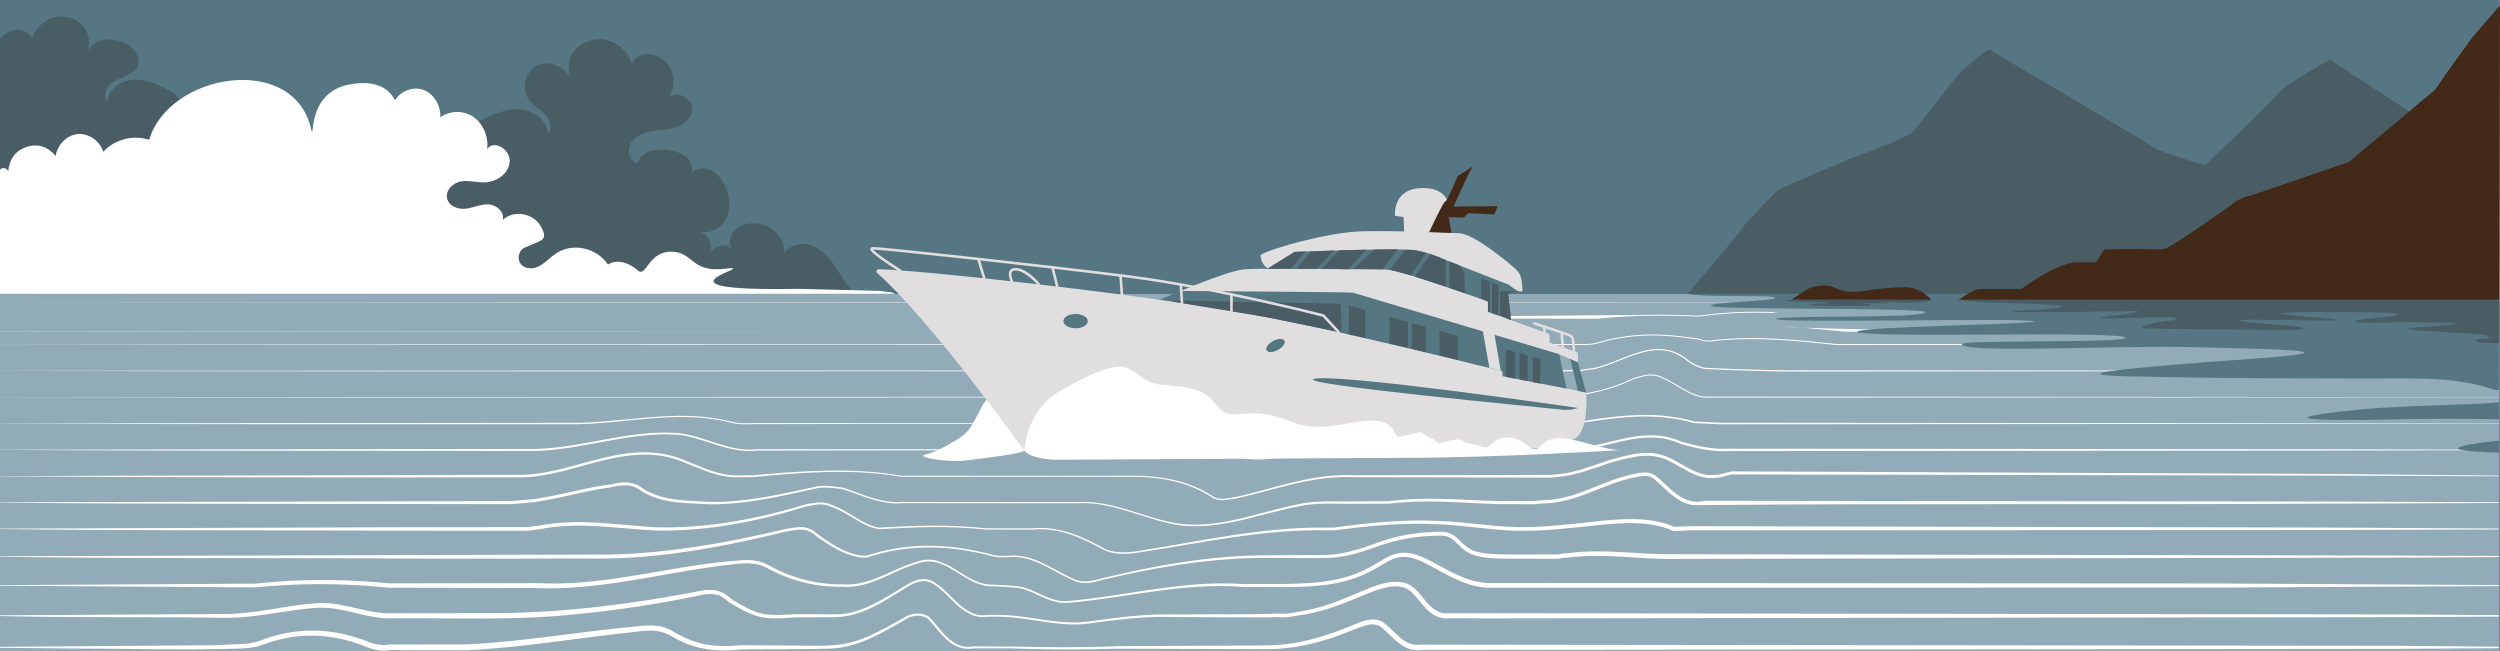
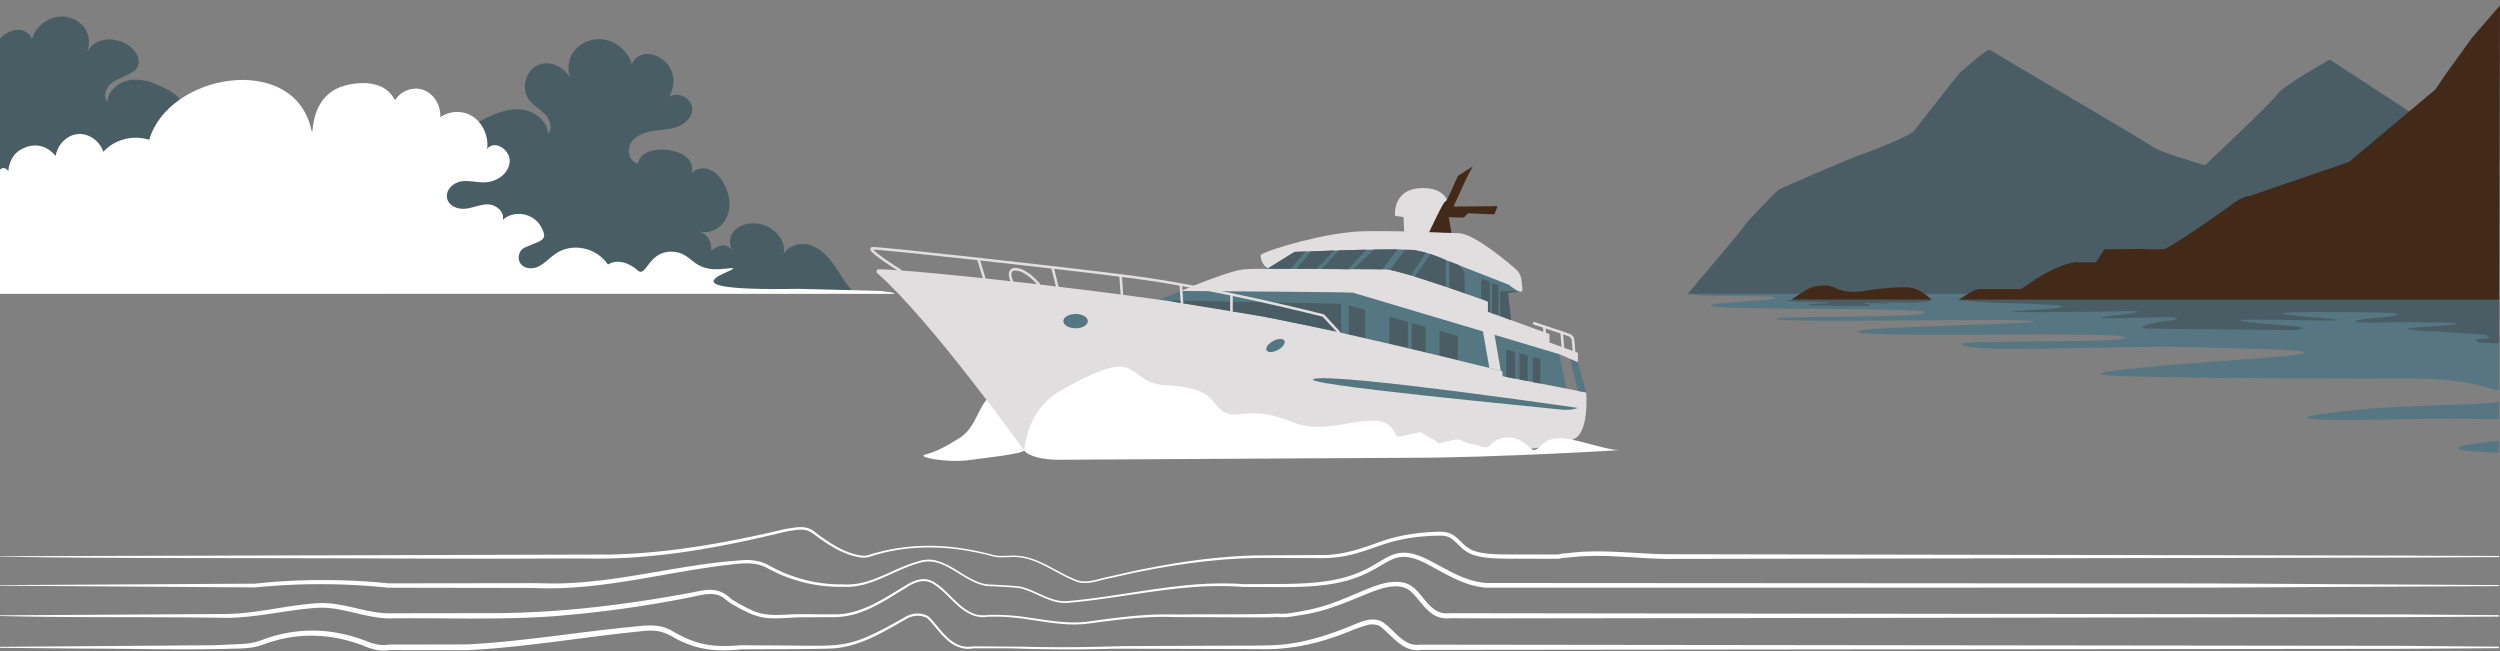
<svg xmlns="http://www.w3.org/2000/svg" viewBox="0 0 1920.81 500.31">
  <rect x="0" y="0" width="1920.81" height="500.31" fill="#808080" stroke="none" />
  <style>.K{fill:#4a5d65}.L{fill:#557782}.M{fill:#e1dedf}.N{stroke:#e1dedf}.O{stroke-linecap:round}.P{stroke-linejoin:round}.Q{stroke-width:2}</style>
-   <path d="M0 0h1920v225.82H0z" fill="#557682" />
  <path d="M0 143.62h210.32l-7.51-38.69c-4.01-8.14-13.45-13.23-22.45-12.11-10.1 1.26-18.55 9.34-28.72 9.76-1.96.08-4.1-.21-5.48-1.6-1.08-1.09-1.5-2.66-1.83-4.17-1.76-8.09-2.45-17.14-8.3-23.01-2.32-2.33-5.26-3.92-8.18-5.42-8.22-4.19-17.18-7.94-26.38-7.1-9.19.83-18.44 7.7-18.94 16.92-3.42-3.68-1.44-9.87 2.03-13.5 3.48-3.63 17.09-7.63 20.08-11.66 5.5-7.41-1.52-18.9-14.69-22.03-8.17-1.95-17.35-.37-23.03 8.56 2.5-5.74 1.74-12.85-1.89-18.02-4.23-6.05-11.89-9.32-19.26-8.82-9.76.67-18.56 8.11-21.27 17.43-.72-4.13-6.46-7.72-11.34-7.29-5.09.45-9.92 3.12-13.16 7.08v113.68zm657.18 82.2l-.94-.89c-6.11-6.02-10.16-13.77-15.05-20.81s-11.18-13.77-19.45-16.03c-7.32-2-16.3.87-19.79 7.3 2.92-10.43-7.88-21.98-19.27-23.57-7.08-.99-15.06.82-19.36 6.52-2.92 3.88-3.16 9.67-.91 13.76-2.84-3.49-7.67-6.25-15.94.64.31-7.94-2.76-12.4-9.22-15.06 8.71 2.86 18.08-3.2 21.48-11.56s1.58-18.18-3.04-25.93c-2.83-4.74-6.96-9.07-12.3-10.47-4.24-1.11-9.23.19-12.03 3.38 1.29-3.77-.05-8.51-2.94-11.48-3.69-3.8-9.11-5.32-14.34-6.22-9.55-1.63-22.4.71-23.87 10.28-6.36-1.04-8.89-9.84-5.72-15.45s9.81-8.29 16.16-9.4 12.94-1.07 19.04-3.14 11.88-7.06 12.2-13.5c.42-8.55-11.38-14.72-18.16-9.49 4.23-6.07 4.95-14.42 1.82-21.12s-10-11.51-17.37-12.16c-5.42-.48-11.8 3.51-12.6 8.1-3.02-10.36-12.79-18.63-23.63-19.37-8.18-.56-16.69 3.08-21.39 9.8-4.03 5.75-4.88 13.65-2.1 20.02-6.32-9.92-17.62-13.88-25.91-9.59-9.1 4.7-12.21 18.11-6.1 26.34 3.33 4.48 8.56 7.15 12.42 11.18s6.06 10.91 2.26 15c-.55-10.24-10.82-17.87-21.03-18.79-10.21-.93-20.17 3.23-29.3 7.89-3.25 1.66-6.52 3.43-9.09 6.02-6.49 6.52-7.26 16.57-9.21 25.56-.36 1.67-.83 3.42-2.03 4.63-1.53 1.55-3.91 1.87-6.08 1.78-11.29-.46-20.69-9.45-31.9-10.84-10-1.24-20.49 4.41-24.94 13.45l4.19 93.21h365.45z" fill="#495d64" />
  <path d="M677.27 223.57l-63.47-1.66c-126.26 2.32-25.4-19.19-56.85-15.42-26.47 3.17-23.85-13.14-41.39-13.14s-19.08 20.19-25.48 14.46c-6.39-5.73-15.85-9.2-22.95-4.55-8.81-13.15-27.49-17.05-40.2-8.39-4.56 3.1-8.34 7.54-13.26 9.92-4.91 2.39-11.8 1.82-14.35-3.31-1.72-3.46-.61-8.25 2.41-10.43 1.36-.98 2.98-1.45 4.5-2.12 10.42-4.55 15.17-4.57 9.33-14.95-5.84-10.37-20.75-12.93-29.28-5.03 1.52-6.25-5.06-11.7-11.03-11.92-5.98-.22-11.68 2.65-17.62 3.34-5.95.68-13.23-2.15-14.2-8.53-.96-6.27 5.02-11.53 10.84-12.49s11.71.83 17.6.79c8.87-.05 18.62-5.91 19.71-15.42s-11.8-17.81-17.26-10.26c1.18-9.54-3.21-19.62-10.76-24.72s-17.87-4.93-25.28.4c.61-8.97-4.88-18.02-12.73-20.99-7.86-2.97-17.37.41-22.06 7.84-6.94-13.34-21.59-14.73-35.52-11.98-34.21 6.77-25.54 47.85-29.16 33.15-14.22-57.81-109.13-41.79-124.18 9.26-12.13-3.92-26.55-.54-35.21 9.23-2.86-8.48-11.31-14.37-19.59-13.66s-15.65 7.97-17.08 16.82c-5.97-7.2-13.93-9.73-22.39-6.87-8.47 2.86-13.02 8.99-14.03 18.55-.57-1.34-3.52-3.85-6.33-1.18v95.5h265.01 422.28c-.27-1.55-9.94-1.79-10.02-2.24z" fill="#fff" />
-   <path d="M0 287.33v212.98h1920V225.98H0v61.35" fill="#92abb9" />
  <g fill="#fff">
    <path d="M1920 496.86v1.16l-77.85.5-750.23.81c-14.13 2.33-22.33-11.4-32.01-18.41-1.67-.82-5.31-1.58-8.24-.96-9.45 2.39-18.25 6.87-27.61 9.86-12.57 4.3-25.67 7.26-38.93 8.38-5.49.65-14.22.63-19.89.54l-108.69-.33c-26.29.83-52.83.69-79.11-.26l-9.87-.03h-19.63c-7.55 1.56-15.34-1.63-20.72-6.89-5.5-5.05-9.69-11.17-14.81-16.28-1.7-1.02-5.68-2.19-8.47-1.82-3.03.22-5.97 1.32-8.5 3.01-14.2 7.93-28.5 16.8-44.62 20.44-3.98.89-8.19 1.59-12.28 1.7-20.37.71-48.85.41-69.43.66-18.12 1.96-33.71.54-50.55-8.67-11.76-7.28-18.63-6.1-31.83-4.63-39.76 4.13-79.1 10.82-119.07 13.44l-8.63.47h-8.6c-11.76-.04-41.03.02-50.91-.12-7.02 1.37-13.93-.61-20.26-3.28-18.01-6.99-37.78-9.62-56.88-6.34-6.34 1.06-12.62 2.74-18.67 4.87-3.1 1.14-6.46 2.23-9.76 2.72-6.61 1.13-13.25.89-19.83 1.15-35.8.89-72.4-.17-108.19-.2L0 497.73v-.75l164.17-1.23 19.63-.85c6.47-.21 12.68-1.17 18.65-3.61 18.77-7.02 39.48-8.65 59.1-4.58 6.54 1.32 12.95 3.21 19.18 5.55 3.06 1.17 5.84 2.33 9 2.87 3.09.58 6.23.69 9.17.08l34.42-.03 25.6-.06c42.61-2.23 84.9-9.5 127.38-13.59 8.62-.89 18.06-2.13 26.28 1.34 2.75 1.07 5.16 2.73 7.75 4.08 4.94 2.66 10.04 4.98 15.36 6.58 10.69 3.32 22.13 3.19 33.43 2.23l32.63.2c47.51.25 50.18 2.84 92.81-21.38 2.42-1.64 6.03-3.01 9.26-3.17 3.36-.21 6.9.5 9.77 2.36 7.73 7.65 13.23 18 23.64 22.02 3.37 1.24 7.03 1.4 10.58.8l39.55.29c24.64.67 49.44.41 74.08-.44l84.04-.37c9.44-.17 27.44.23 36.93-.59 20.53-1.52 40.02-8.09 58.92-15.99 6.54-2.64 13.67-5.33 20.52-1.83 9.96 6.43 16.4 19.49 29.47 17.65l750.82.89 77.86.66zm0-24.2v1.07l-74.96.43-704.55.97-25.86-.16c-15.66 1.82-20.99-11.11-30.06-20-8.8-8.28-22.6-3.18-32.56.57-16.81 6.9-33.86 14.42-52.04 16.95-5.88 1-12.09 2.31-18.44 1.58-8.31.52-18.61.24-27.66.25l-48.78-.2a268.48 268.48 0 0 1-6.96-.12c-18.53-.38-37 1.8-55.35 4.25-2.53.36-8.01 1.08-10.41 1.27-19.87 1.6-39.26-4.29-58.93-5.46-4.6-.29-9.24-.25-13.89-.27-3.54.73-8.66.38-12.45-1.21-11.78-4.81-18.76-16.56-29.03-23.28-7.49-5.4-15.28-2.09-22.19 2.45-10.61 6.41-21.09 13.45-32.76 17.98-7.79 3.14-16.25 4.66-24.64 4.47l-24.81.1c-8.31.23-16.61 1.36-25 .46-9.56-1.06-18.06-5.97-26.23-10.63-2.65-1.41-5.12-3.99-7.57-5.44-5.06-3.13-11.36-2.52-16.96-1.34-34.51 7.25-69.47 12.39-104.6 15.44-40.64 3.82-89.63 1.92-130.47 2.27-14.67.8-29.04-4.46-43.15-6.94-6.02-1.1-12.04-1.48-18.09-.95-22.62 1.72-45.02 7.51-67.96 7.56-56.19-.98-117.49.05-173.64-1.45v-.5l173.62-1.03c22.73-.29 44.88-6.29 67.67-8.11 6.32-.6 12.8-.22 19.01.88 14.29 2.41 27.91 7.45 42.44 6.67l80.78-.11c49.53-.46 98.98-6.69 147.64-15.74 12.15-2.47 20.53-4.62 30.39 4.6.79.62 1.46 1.08 2.41 1.62l2.66 1.56c3.56 2.04 7.16 4.03 10.86 5.66 7.48 3.52 15.53 4.01 23.71 3.6l9.31-.42c10.28-.26 23.88.29 34.13 0 10.24-.66 19.99-4.31 29.01-9.09 7.3-3.81 14.28-8.27 21.4-12.52 7.5-4.86 15.8-8.05 23.85-2.28 10.46 6.88 17.1 18.35 28.72 23.21 3.78 1.52 7.94 1.83 11.95 1.14 9.28-.09 18.67.27 27.86 1.66 16.02 2.18 32.07 5.58 48.25 3.52l6.89-.94c19.56-2.65 39.28-5.07 59.08-4.53l10.43-.04c21.43-.29 48.21.27 69.58-.68 2.93.3 5.94.17 8.95-.21 8.88-1.38 17.83-2.94 26.42-5.6 11.6-3.48 22.52-8.59 33.74-13.2 8.5-3.38 18.06-6.68 27.48-4.8 12.73 2.75 16.25 18.4 27.85 22.74 2.62.99 5.5 1.09 8.34.79l730.61.95 74.96.58z" />
    <path d="M1920 449.53v.78l-221.39 1.17-556.72.04c-13.44-.93-25.64-7.31-37.16-13.69-8.75-4.65-18.13-10.71-28.25-9.88-4.84.44-9.34 2.9-13.81 5.53-4.51 2.66-9.09 5.38-13.9 7.55-19.26 9-41.05 9.89-61.97 10.06l-31.38-.13c-14.44-1.1-28.98-.79-43.43.5-30.73 2.72-61.08 9.17-91.85 11.76-13.05.98-24.31-8.47-36.23-11.23-5.97-.88-15.31-1.18-21.1-1.58-20.92 1.05-35.65-24.83-56.72-17.81-19.42 5.34-37.55 19.69-58.29 18.2-14.88.43-29.8-2.25-43.69-7.56-5.2-1.98-10.27-4.42-15.15-7.05-8.06-4.3-17.5-3.6-26.33-2.55-51.26 5.58-101.67 20.83-153.66 18.06-17.19.05-92.5-.12-110.63-.14-16.97-1.77-34.02-2.7-51.09-2.73-17.08-.05-34.16.84-51.17 2.49L0 450.02v-.45l195.93-1.13c17.04-1.87 34.18-2.76 51.32-2.78 16.78-.04 35.12.88 51.18 2.54l110.58-.14c7.25.01 14.79.41 22.04.18 47.98-1.22 94.49-15.47 142.46-17.98 5.65 0 11.55 1.03 16.59 3.79 4.82 2.66 9.71 5.06 14.83 7.07 13.59 5.35 28.21 8.12 42.82 7.84 21.04 1.57 38.33-12.51 57.97-17.71 4.92-1.65 10.53-1.76 15.44.06 14.56 4.4 25.64 18.29 41.61 17.86 6.4.44 15.11.69 21.37 1.57 12.39 2.82 22.86 12 35.92 11.11 30.77-2.67 61.01-9.2 91.76-12.2 14.36-1.41 29.48-1.84 43.6-.85l31.34-.13c20.49-.36 42-1.37 60.76-10.34 4.67-2.17 9.08-4.82 13.58-7.52 4.59-2.74 9.55-5.48 15.05-6.02 11.02-1.01 20.85 5.17 30.19 10.09 11.24 6.1 22.89 12.22 35.82 13.05l556.45.35 221.39 1.25zm0-22.37v.85l-64.48.4-575.82 1.02c-19.57-.34-39.09-2.77-58.63-2.24-4.78.12-9.77.44-14.53 1.02-2.81.35-5.8.34-8.48 1.07-8.77.13-27.88-.04-36.23-.01-9.99-.15-20.46.13-30.07-2.99-2.02-.64-3.92-1.76-5.66-2.93-5.16-3.35-8.07-8.73-13.6-10.9-1.67-.62-3.47-.89-5.33-.91-15.79.02-31.5 2.23-46.44 7.49-7.5 2.52-15.01 5.36-22.86 7.22-7.83 1.9-15.95 2.68-23.95 2.55-15.91.01-31.85-.18-47.72-.09-31.79.47-63.39 4.96-94.5 11.33l-23.28 5.13c-5.73 1.45-11.77 3.43-17.83 2.56-1.97-.25-4.21-.98-5.82-1.8-9.02-3.74-17.15-9.11-25.91-13.07-6.52-3-13.54-5.01-20.75-4.92a132.15 132.15 0 0 1-10.9.22c-3.67-.22-7.14-1.57-10.72-2.29-3.44-.79-7.14-1.58-10.61-2.22-24.82-4.61-50.8-4.24-75.01 3.27l-3.51 1.05c-2.43.63-5.07.66-7.49.08-5.97-1.05-11.91-3.33-17.2-6.22-4.31-2.3-8.4-4.97-12.37-7.76-3.93-2.49-7.27-6.31-12.06-6.93-4.55-.68-9.28.53-14.1 1.22-24.52 6-50.36 11.58-75.74 15.35-25.45 3.85-51.45 5.9-77.21 5.4-22.56-.12-54.62.22-77.27.14-35.19.06-100.32-.33-135.26-.32-76.82-.27-161.76.1-238.66-1.24v-.33l470.49-1.32c45.03-1.22 89.5-9.33 133.27-19.67 6.01-.82 12.58-2.59 18.48-.03 3.38 1.63 6.01 4.25 9.09 6.28 7.81 5.56 16.09 10.71 25.32 13.19 3.42.77 6.93 1.74 10.35.76 24.29-7.89 50.43-9.09 75.51-4.69 4.72.76 9.6 1.8 14.24 2.88 3.52.72 6.92 2.06 10.51 2.3 3.43.1 7.4.01 10.84-.22 2.45-.02 4.89.2 7.32.54 14.54 2.43 26.52 11.97 39.81 17.41 7.26 3.74 15.43 1.11 22.87-.86l23.33-5.21c31.16-6.58 62.83-11.32 94.73-12l47.75-.29c16.1.5 30.98-4.5 45.95-9.98 15.13-5.43 31.27-7.79 47.32-7.89 2.12.02 4.3.32 6.37 1.07 5.93 2.15 9.26 7.87 14.31 11.17 1.54 1.01 3.15 1.97 4.91 2.52 9.24 2.92 19.46 2.56 29.08 2.68h35.38c3.01-.8 5.97-.81 8.98-1.18 4.79-.6 9.92-.94 14.76-1.07 19.65-.6 39.18 1.77 58.77 2.06l575.78 1.06c-.01.22 36.92.13 64.48.29z" />
-     <path d="M1920 406.07v.69l-136.26.46-485.85.25c-3.94.05-7.65.44-11.65.51h-.31l-.32-.13c-18.61-8.08-39.5-6.2-59.28-4.24-20.19 2.15-40.51 4.61-60.89 4.23-20.41-.51-40.4-4.33-60.74-5.03-26.42-1.41-52.79 1.16-78.96 4.61-1.13.09-2.13.04-3.16.05h-3.07c-49.3-1.08-97.7 10.02-146.2 17.28-8.14 1.17-16.8 1.4-24.53-1.87-8.63-4.79-17.46-9.29-26.81-12.37-9.31-3.11-19.22-4.62-29.01-3.6l-36.25-.06c-13.52-1.49-27.13-1.96-40.73-1.85-13.63.08-27.26.82-40.87 1.63-10.4-1.9-18.87-8.68-27.98-13.52-3.05-1.63-6.2-3.04-9.46-4.08-5.66-2.87-12.87-.82-18.43.11-37.19 11.64-76.03 19.17-115.13 18.5-29.94-1.48-60.46-7.13-90.15-.91-2.57.22-5.06.39-7.42 1.06-34.97.07-69.93-.06-104.9-.09-88.81-.38-210.43.06-301.64-1.26v-.28l301.64-1.07 104.53-.08c2.43-.63 4.94-.84 7.29-1.01 30.15-6.17 60.55-.58 90.74 1.16 38.89.94 77.55-6.31 114.67-17.61 4.73-.77 9.71-2.04 14.62-1.34 1.34.15 3.92.91 4.73 1.44 6.67 2.14 12.6 5.9 18.52 9.51 5.8 3.52 11.84 7.05 18.58 8.26 12.82-.83 27.25-1.46 40.66-1.53 13.52-.07 27.47.46 40.74 1.98l18.12.05c-.01 0 18.31-.01 18.07 0 9.91-1.06 19.97.46 29.39 3.58 9.36 3.06 18.56 7.7 26.92 12.34 7.51 3.16 15.97 2.9 23.92 1.74 48.53-7.56 96.96-18.95 146.37-18.24h3.07c1.03-.02 2.08.01 3-.07 26.08-3.65 52.54-6.34 79.23-5.05 20.28.61 40.46 4.33 60.67 4.77 20.27.32 40.39-2.18 60.54-4.38 20.09-2.05 41.38-3.96 60.53 4.19 3.67-.08 7.61-.47 11.34-.53l485.86 1.04 136.25.76zm0-20.17v.59l-130.29.47c-152.28.91-338.78-.26-488.71 1.15-12.79-1.76-21.09-12.59-30.4-20.34-4.1-3.37-9.93-1.91-14.82-1.02-2.19.46-6.32 1.49-8.45 2.12-16.81 4.93-32.73 13.93-50.28 16.89-5.84 1.14-11.92.77-17.78 1.62l-28.02-.05c-18.69-.56-37.28-2.12-55.95-2.03-9.32.02-18.63.54-27.87 1.71l-30.62.08c-11.48-.01-22.89-.68-34.19 1.01-8.76 1.5-17.39 3.61-26.01 5.81-22.1 5.7-44.76 12.23-67.85 9.95-7.65-.76-15.11-2.78-22.44-4.97-14.62-4.36-28.97-9.82-44.16-11.73-5.04-.61-10.12-.81-15.19-.5l-100.8-.04-33.61.01c-3.59.31-7.86.12-11.6-.47-11.35-1.72-22.66-6.78-33.05-10.2-6.58-.94-13.21-1.95-19.82-.94-12.96 2.89-26.53 6.02-39.84 8.38-14.23 2.57-28.67 4.2-43.21 4.06l-17.83-.88c-10.2-.65-20.69-2.23-29.97-6.88l-2.29-1.23c-2.16-1.2-4.33-2.88-6.47-3.88-2.89-1.39-6.15-1.83-9.41-1.73-3.29.11-6.59.8-9.86 1.61-12.74 1.6-25.26 4.71-37.9 7.46-6.31 1.37-12.66 2.66-19.08 3.57-6.32 1.04-12.98 1.13-19.23 1.85-109.47-.33-280.41.14-393-1.17v-.24l392.64-.97c6.53-.75 12.82-.77 19.25-1.81 6.34-.89 12.64-2.16 18.93-3.51 12.27-2.67 25.8-5.92 37.91-7.38 3.33-.82 6.74-1.53 10.27-1.64 3.5-.11 7.16.38 10.42 1.95 3.12 1.55 5.7 3.72 8.79 5.19 9.03 4.58 19.09 6.13 29.14 6.84l17.76.99c14.34.22 28.69-1.3 42.87-3.77 13.37-2.28 26.63-5.28 39.93-8.13 6.73-1 13.53.07 20.18 1.06 10.98 3.64 21.55 8.6 33.03 10.37 3.78.59 7.62.79 11.42.49l33.62.07 100.82.06c4.92-.32 10.27-.12 15.3.48 15.24 1.87 29.71 7.38 44.34 11.66 7.31 2.14 14.67 4.1 22.25 4.81 12.63 1.13 25.36-.26 37.75-2.88 18.68-3.91 36.91-10.03 55.75-13.34 11.42-1.76 23.04-1.14 34.44-1.2l30.43-.21c27.89-3.74 56.08-.8 84.05-.09l27.93-.05c4.36-.7 8.77-.53 13.12-1.03 7.23-.75 14.23-2.74 21.1-5.17 13.72-4.9 27.29-11.58 41.82-14.55 5.47-1.1 12.26-2.47 17.02 1.52 7.01 5.8 13.03 12.95 21.14 17.17 5.05 2.68 10.84 3.3 16.36 1.89l479.93.6 130.29.54zm0-20.46v.53l-127.98-.57-453.31-.86c-2.24 0-5.35-.02-7.36 0-3.67.25-8.87 2.48-11.9 2.42-15.77 2.71-27.4-9.08-40.86-14.57-7.09-2.47-14.67-2.78-22.04-1.46-6.7 1.22-13.52 2.78-20.06 4.88l-11.78 3.99c-5.27 1.79-10.59 3.49-16.06 4.76-5.4 1.42-11.27 1.7-16.69 2.39l-152.41-.29c-10.12-.5-20.22.37-30.2 2.05-20 3.4-39.37 9.8-59.25 14.21-3.22.45-6.44 1.14-9.78 1.34-3.28.27-7.18-.4-9.6-2.45-8.42-5.4-17.76-9.3-27.46-11.74-9.71-2.43-19.74-3.49-29.76-3.74l-60.29-.05-120.65.06c-18.86-3.29-38.07-4.12-57.19-3.68-19.13.43-38.21 2.1-57.26 3.94-3.11.03-6.22-.01-9.34.05-9.39.54-18.8-1.84-27.49-5.15-5.84-2.19-11.5-4.73-17.27-6.89-8.62-3.4-17.71-5.15-26.94-5.3-34.39-.54-65.89 18.21-100.38 17.5-118.28.06-275.78.07-396.69-.89v-.17l396.7-.93c24.96.51 48.39-9.17 72.53-14.3 18.14-4.05 37.88-4.69 55.36 2.55 11.5 4.39 22.67 10.21 34.97 11.78 5.94.8 12.66.22 18.42.39 19.07-1.74 38.19-3.31 57.37-3.64 19.16-.33 38.41.6 57.32 3.9-.35-.01 120.61.06 120.54.05l60.31-.05c10.06.25 20.15 1.24 29.96 3.66 9.8 2.42 19.27 6.33 27.8 11.75 1.23.99 2.69 1.65 4.24 1.97 4.8.94 9.59-.45 14.4-1.09 19.54-4.42 39.15-10.96 59.19-14.45 10.03-1.74 20.29-2.65 30.48-2.19l30.46-.05c-.32.01 121.75-.24 121.75-.2 2.82-.49 5.64-.53 8.3-.89 10.85-1.37 21.48-5.43 31.81-8.91l3.97-1.34c1.33-.42 2.62-.95 4-1.25 10.76-2.68 22.07-6.09 33.26-3.82 16.53 2.83 28.28 19.07 46.17 15.99 3.99-.24 7.88-2.21 11.98-2.47.89-.02 1.66 0 2.49 0h4.93l453.32 1.95 127.97 1.29zm0-19.93v.39l-134.83.28-457.71.4c-12.15.62-24.08-2.17-35.7-5.38-5.34-2.43-11.03-4.09-16.88-4.66-23.78-2.55-46.12 9.75-69.8 9.89-47.03.19-112.43-.14-159.61-.14-11.78-.04-23.71.84-35.47.62-8.56.89-17.6 2.95-26.35 4.43-8.81 1.5-17.89 2.4-26.83.99-17.58-3.09-35.19-6.6-53.11-6.24-95.54-.17-226.28-.12-321.82.12-12.17 1.57-25.02-2.18-36.65-6.08-8.84-2.84-17.68-5.94-27-6.23-35.91-1.83-70.49 11.57-106.24 12.57-124.13-.16-285.36.05-412-.8v-.12l411.95-.63c35.77-.97 70.37-14.39 106.37-12.34 21.73 1.1 41.35 15.39 63.54 12.57l321.84.12c17.94-.4 35.69 3.07 53.26 6.13 8.79 1.37 17.76.46 26.52-1.06 8.81-1.51 17.56-3.58 26.52-4.53 11.78.18 23.67-.73 35.44-.74l159.58-.29c23.71-.22 46.05-12.57 70.05-9.99 5.89.52 12.36 2.46 17.17 4.69 11.46 3.15 23.22 5.9 35.18 5.27l457.75.42 134.83.34zm0-20.2v.24l-598.02.46-20.3-.96c-15.15-4.37-31.04-5.62-46.76-4.81-15.72.77-31.31 3.33-46.89 5.79.03.02-152.7-.14-152.71-.13-38.15-.59-76.33 2.58-114.44-.12-102.51-.09-259.82-.2-362.45.11-5.55.19-11.28.42-16.69-1.16-13.09-3.18-26.6-4.52-40.08-4.34-25.41.3-50.59 4.82-76.08 5.51-148.46.12-297.35.16-445.58-.48v-.09l445.55-.49c25.39-.63 50.59-5.1 76.1-5.36 12.74-.11 25.53 1 37.97 3.92l2.33.52c5.37 1.58 10.91 1.34 16.46 1.17l362.49.02c25.4 1.71 50.83 1.02 76.25.21 25.86-.72 162.66-.29 190.69-.47 23.33-3.69 47.05-7.67 70.76-5.37 7.73.72 16.3 2.32 23.2 4.35l20.22.95 597.98.53zm0-20.18v.13l-606.29.25c-11.69 1.04-21.62-7.06-31.42-12.41-3.22-1.79-6.94-3.44-10.35-4.35-2.98-.5-6.05-.23-9.02.4-2.83.6-6.15 1.69-8.75 2.56-7.8 3.91-16.11 6.72-24.56 8.83-8.47 2.12-17.08 3.57-25.67 4.93l-9.52.11h-28.5c-373.74-.55-790.86.27-1165.92-.4v-.04l1203.91-.43c16.81-2.67 34.43-5.89 49.92-13.7 2.92-.99 5.88-1.97 8.93-2.62 3.04-.65 6.21-.94 9.32-.41 7.45 1.98 13.87 6.38 20.42 10.21 6.42 3.8 13.56 7.21 21.19 6.52l606.31.42zm0-20.26v.18l-530.26.41c-26.68.19-53.36-.72-80.01-1.98-5.72-1.14-10.99-4-15.39-7.8-7.6-5.77-17.46-7.82-26.79-6.1-15.11 2.56-28.45 11.05-43.46 14.22-4.71.02-9.91 2.05-14.48 1.43-10.54.27-27.49.15-38.19.17-380.57-.64-789.55.5-1171.42-.46v-.05l1171.41-.38 38.17-.17c4.75.61 9.91-1.48 14.33-1.42 14.96-3.18 28.3-11.67 43.49-14.24 9.53-1.76 19.72.35 27.48 6.26 4.31 3.76 9.57 6.51 14.89 7.62 26.64 1.25 53.3 2.15 79.97 1.96l530.26.35zm0-20.23v.16l-508.7.31c-15.34-1.64-30.7-3.25-46.1-4.05-15.38-.82-30.83-.8-46.16.68-4.07 1-10 1.02-13.66-.73-6.8-.94-13.59-1.98-20.42-2.55-15.34-1.36-30.92-.83-45.99 2.47-5.09.91-9.93 2.85-15.01 3.73-5.18.7-10.3.16-15.48.43h-5.15c-375.91-.46-825.29.32-1203.33-.39v-.04l1203.32-.32h5.14c5.11-.26 10.34.26 15.39-.43 5.06-.88 9.89-2.81 14.96-3.72 15.14-3.32 30.81-3.86 46.22-2.49 6.86.56 13.65 1.61 20.46 2.55 4.15 1.8 9.1 1.7 13.47.73 15.38-1.5 30.87-1.52 46.28-.71 15.35.81 30.96 2.43 46.06 4.05l508.7.32zm-1267.99-9.91c-223.13.05-447.68.09-652.01-.27v-.09l652.01.36zm294.9-.05l-293.48.05 293.48-.05zm414.63-14.97c.76.33 2.66.64 5.59.93l-5.61-.21c-18.76-.58-37.59.09-56.17 2.83-13.06-.57-26.13-.96-39.21-.67-13.06.25-26.11 1.02-39.11 2.24l-280.12-.15 319.22-2.79c12.96-.29 26.43.08 39.12.67 18.62-2.75 37.5-3.43 56.29-2.85zm5.59 10.93c6.06.26 12.12.64 18.16 1.11-7.9-.34-14.05-.7-18.16-1.11zm552.87 3.69v.21l-502.32.3-32.3-3.09c93.35 3.88 429.76 2.59 534.62 2.58zm0-22.17v.12c-608 .05-1313.74.49-1920-.07h0l1920-.05z" />
  </g>
  <path d="M1920 297.9v-72.09h-623.29c14.64 3.05 67.98.46 67.13 3.04-.85 2.59-49.99 3.3-49.53 6.05.58 3.48 162.84 1.15 164.71 4.89 2.5 5-113.5 2.42-114.53 5.18-1.41 3.75 198.49-1.18 198.33 2.05-.1 2.06-135.33 4.01-135.56 7.78-.32 5.37 204.69-.96 205.77 4.73.81 4.23-125.69 1.43-125.69 4.85 0 7.32 121.68.92 173.25 2.26 51.57 1.35 143.83 2.33 49.2 9.07-94.63 6.75-149.16 12.17-93.87 13.46 81.07 1.88 160.04 1.64 217.57 1.64s66.51 14.01 66.51 7.07zm0 10.96c-9.31 2.23-70.41 2.26-105.5 5.66-47.32 4.59-74.03 9.88 30.53 7.62 24.18-.52 50.2-.45 74.98 0v-13.28zm0 29.67c-34.02 3.67-47.69 7.61-3.24 9.16l3.24.12v-9.29z" fill="#557682" />
  <path d="M1920 46.48l-51.23 50.69-78.79-51.39s-36.54 20.55-39.97 26.26-55.95 54.96-55.95 54.96-35.4-10.43-39.97-14.11-121.37-71.88-124.92-74.49c-2.28-1.68-21.01 15.65-22.8 16.99s-33.53 42.47-36.17 45.6-30 14.31-40.53 17.88c-10.53 3.58-61.45 25.93-63.06 26.82s-27 27.27-27.07 28.61c-.08 1.34-42.84 51.5-42.84 51.5h623.29V46.48z" class="K" />
  <path d="M1920.81 4.12l-21.44 24.83-20.12 27.83-8.13 11.99-66.36 55.66-76.21 26.12c-1.72 0-6.85 1.28-12.42 5.57-5.57 4.28-48.38 34.25-53.09 35.11s-18.84 0-18.84 0l-27.4.38-6.42 9.89h-16.32s-6.31.55-17.64 6.05-23.46 14.56-23.46 14.56h-30.42c-2.59-.16-4.85.32-8.74 2.59s-8.9 5.66-8.9 5.66h415.2l.7-226.23zm-436.75 226.23h-107.65s11.16-8.24 15.25-9.49c4.09-1.24 12.9-2.48 17.61 0s12.15 4.59 23.56 2.6 28.46-3.37 34.85-2.48c8.93 1.24 16.37 9.36 16.37 9.36z" fill="#422918" />
  <path d="M1375.23 231.5c.23.02 24.19.68 26.47.61s5.76.68 1.97.91-14.57.27-13.88 1.27 44.22.82 46.12.65 1.29-1.17-4.02-1.89 18.28.28 19.34.24-5.69-1.41-7.13-1.33 14.34.46 21.01.58 18.42-.61 18.96-2.19h-107.65s-8.16.54-1.18 1.15zm133.85-1.15h-6.28c-.89 0 21.34 2.44 36.49 2.44s41.66 1.56 43.58 2.15 5.32.96-4.21 1.95-37.52 2.13-31.69 2.73 86.49-.38 92.25-.61 3.32 1.29-3.77 2.12-28.51 3.34-19.72 3.41 46.9-.99 52.22-.83 7.98 1.74-2.51 2.81-28.58 5.71-13.81 6l110.27 1.13c8.86-.53 13.52-2.2-7.09-3.64s-49.41-4.4-23.19-4.4 71.35 1.44 63.59 0-55.25-4.32-38.11-5.39 74.15-.23 80.8.23 8.35 2.05-9.31 3.49c-17.65 1.44-28.73 3.87-7.68 3.94s22.19-.68 54.36-.15-7.57 3.19-10.75 3.34-30.8 1.67-.59 3.19 42.84 2.87 44.31 2.87 8.86 3.12 0 3.05-6.43 2.88 0 3.19 11.75.38 11.75.38l.1-33.38h-411.02z" class="K" />
  <path d="M757.93 307.17c-7.17 8.7-9.22 22.02-20.48 29.18-11.26 7.17-18.94 10.98-26.62 12.91-7.68 1.94 17.41 6.38 32.26 4.41s42.77-4.94 43.79-7.62 1.26-30.7 1.26-30.7l-30.21-8.19z" fill="#fff" />
  <path d="M881.9 233.79c20.29-7.43 26-12.17 34.48-11.81s111.22 1.43 123.04 2.86c11.81 1.43 158.59 47.26 158.59 47.26l6.8 32.22-322.92-70.53z" class="L" />
  <path d="M1048.85 238.16v21.89l-12.58-3.01v-22.41l12.58 3.53zm32.9 9.21v20.52l-14.16-3.39v-21.1l14.16 3.97zm13.7 3.83v19.95l-10.73-2.56V248.2l10.73 3zm24.67 6.91v18.92l-14.17-3.37v-19.52l14.17 3.97z" class="K" />
  <path d="M786.88 346.07s-72.75-101.29-112.93-136.26c-1.16-1.01-.4-2.92 1.13-2.91 28.34.13 199.64 18.79 284.23 34.17 55.23 10.04 137.79 29.87 194.87 44.08l.37 3.92 64.16 12.48s2.4 28.33-8.16 35.05-37.45 9.98-109.47 12.67-314.18-3.2-314.18-3.2zm120.36-122.52l8.37-3.46c11.55-4.67 31.9-12.48 40.39-13.2 2.49-.21 7.98-.34 15.25-.4l92.86.4c11.81.05 79.12 24.75 79.12 24.75v7.88l47.26 17.18v6.43l21.84 7.89v7.41l-14.32-6.34-158.59-47.26c-6.4-.44-132.18-1.29-132.18-1.29" class="M" />
  <path d="M971.26 206.49c10.02-8.04 24.36-17.3 33.41-18.4 25.25-3.07 82.39-.78 92.74-.45 10.36.33 72.32 34.32 72.32 34.32s-1 2.56-6.01 2.89l-5.01.33 2.23 20.77-17.7-6.44v-7.88s-69.53-25.22-79.12-24.75c-1.98.1-92.86-.4-92.86-.4z" class="L" />
  <path d="M968.58,195.78c8.26-4.99,51.04-17.1,77.19-18.04,21.82-.79,73.38,1.26,75.98,1.51,11.95,1.14,38.3,23.39,42.97,27.65,4.68,4.26,4.34,8.84,5.01,15.07s-10.36-3.16-10.36-3.16l-47.64-18.64s-16.21-7.71-28.37-8.32c-20.94-1.05-88.72,1.71-88.72,1.71l-20.43,12.66s-5.64-2.74-5.64-10.43Z" class="M" />
  <path d="M1212.33 278.43l6.37 23.12-6.37-1.24-5.9-24.49 5.9 2.61z" class="L" />
  <path d="M1178.77 248.41l26.05 8.74c3.5 1.05 3.68 3.32 3.85 4.72s.67 8.07.67 8.07" fill="none" class="N O P Q" />
  <path d="M1164.09 270.42v20.51l-6.91-1.34v-21.1l6.91 1.93zm9.65 2.7v19.69l-6.33-1.24v-20.23l6.33 1.78zm9.65 2.7v18.86l-5.76-1.11v-19.36l5.76 1.61z" class="K" />
  <path d="M1144.32 282.7l-5.04-28.56 8.95 2.72 4.86 28.02-8.77-2.18z" class="M" />
-   <path d="M976.45 232.8v11.52m28.75-4.75v10.66" fill="none" stroke="#00a23b" stroke-miterlimit="10" />
  <g class="L">
    <ellipse cx="826.41" cy="246.73" rx="9.4" ry="5.5" />
    <ellipse cx="980.09" cy="265.61" rx="7.79" ry="3.9" transform="matrix(.881 -.473 .473 .881 -9.1 495.04)" />
    <path d="M1212.33,313.43s-179.52-26.19-201.84-22.5,178.62,22.45,189.09,23.76c7.18.9,12.75-1.25,12.75-1.25Z" />
  </g>
  <path d="M1071.85,165.91s-2.5-21.41,21.41-21.41,20.26,20.26,20.26,20.26l-6.72,4.33.17,9.54-28.1-.51-.5-11.37-6.52-.84Z" class="M" />
  <path d="M1200.81 266.86l-.95-11.32m-13.04-.18l-.42-4.35" fill="none" class="N O P Q" />
  <path d="M991.9 206.39c.07-.64 11.31-13.17 11.31-13.17l-8.55.33-20.43 12.66 17.67.19zm4.36 0c0-.46 10.97-13.17 10.97-13.17l17.79-.74-13.35 14.01-15.42-.1zm19.44.03c0-.38 13.01-14.05 13.01-14.05l21.08-.53c-.14 0-14.04 15.05-14.04 15.05l-20.05-.47zm24.35 0l15.74-14.69 17.92-.12-11.57 15.28-22.09-.47zm28.16.47c.35-.78 11.56-14.83 11.56-14.83l6.58.04 9.24 2-11.49 17.36-14.92-3.88-.97-.7zm30.99-11.67c-.36.31-12.16 17.23-12.16 17.23l23.87 7.78-.09-20.51-11.61-4.51zm14.25 5.6l.27 20.37 11.77 4.09-.33-15.92-4.13-5.57-7.58-2.97zm24.7 28.56c-.2-.75 0-15.36 0-15.36l6.56 2.39v23.65l-1.47-.53v-7.88l-5.09-2.27zm8.13 11.24l4.98 1.39.11-22.77-5.09-2.05v23.43zm6.35-16.84c.2-.13 13.28 0 13.28 0l-7.2 1.4 2.23 20.77-8.31-3.53v-18.65zm-122.06 31.57l-.28-21.96-128.84-2.56-1.03.86 71.37 11.73 58.78 11.94z" class="K" />
  <g fill="none" class="N O P Q">
    <path d="M691.39 207.72s-26.97-16.66-20.86-16.93 136.14 13.89 198.94 21.95c62.79 8.06 147.26 29.69 147.26 29.69l11.99 12.92M751.7 198.96l4.48 14.85m52.44-8.42l3.7 14.78m48.71-7.39l.96 13.62m45.25-7.77l.92 14.17" />
    <path d="M946.16 226.54v12.22m-168.74-22.63s-4.72-10.08 3.64-9.24c8.35.83 17.07 11.61 17.07 11.61" />
  </g>
  <path d="M1110.55,154.79c.71,1.07,9.57-19.62,9.57-19.62l11.41-7.25-4.53,8.45-10.26,22.34,33.92-.3s-2.64,6.34-2.43,6.34-20.32-.91-20.32-.91l-3.27,3.32-11.6-.3,2.18,12.06-17.13-.61s11.56-24.89,12.47-23.52Z" fill="#422918" />
  <path d="M786.88 346.07c1.54-12.8 6.89-33.77 27.37-45.55s41.47-22.02 51.71-17.92 12.8 12.29 28.67 13.31 29.7 2.56 37.38 12.29 10.75 11.26 23.55 9.73c12.8-1.54 24.06 1.02 38.4 6.66 14.34 5.63 28.67 3.07 43.01.51s26.62-3.58 32.26 3.58 1.02 8.19 13.82 5.12 6.66-1.54 15.87 2.56c9.22 4.1 1.54 5.63 13.82 2.56 12.29-3.07 6.66 0 17.41 2.05s10.75 5.12 15.87 0 13.82-6.66 22.02-2.56 8.7 10.72 14.34 5.36c5.63-5.36 9.73-7.92 19.97-6.9s33.28 9.11 41.47 8.9c8.19-.2-96.77 5.94-158.72 5.94l-274.43 1.54c-20.72-1.02-23.79-7.19-23.79-7.19z" fill="#fff" />
</svg>